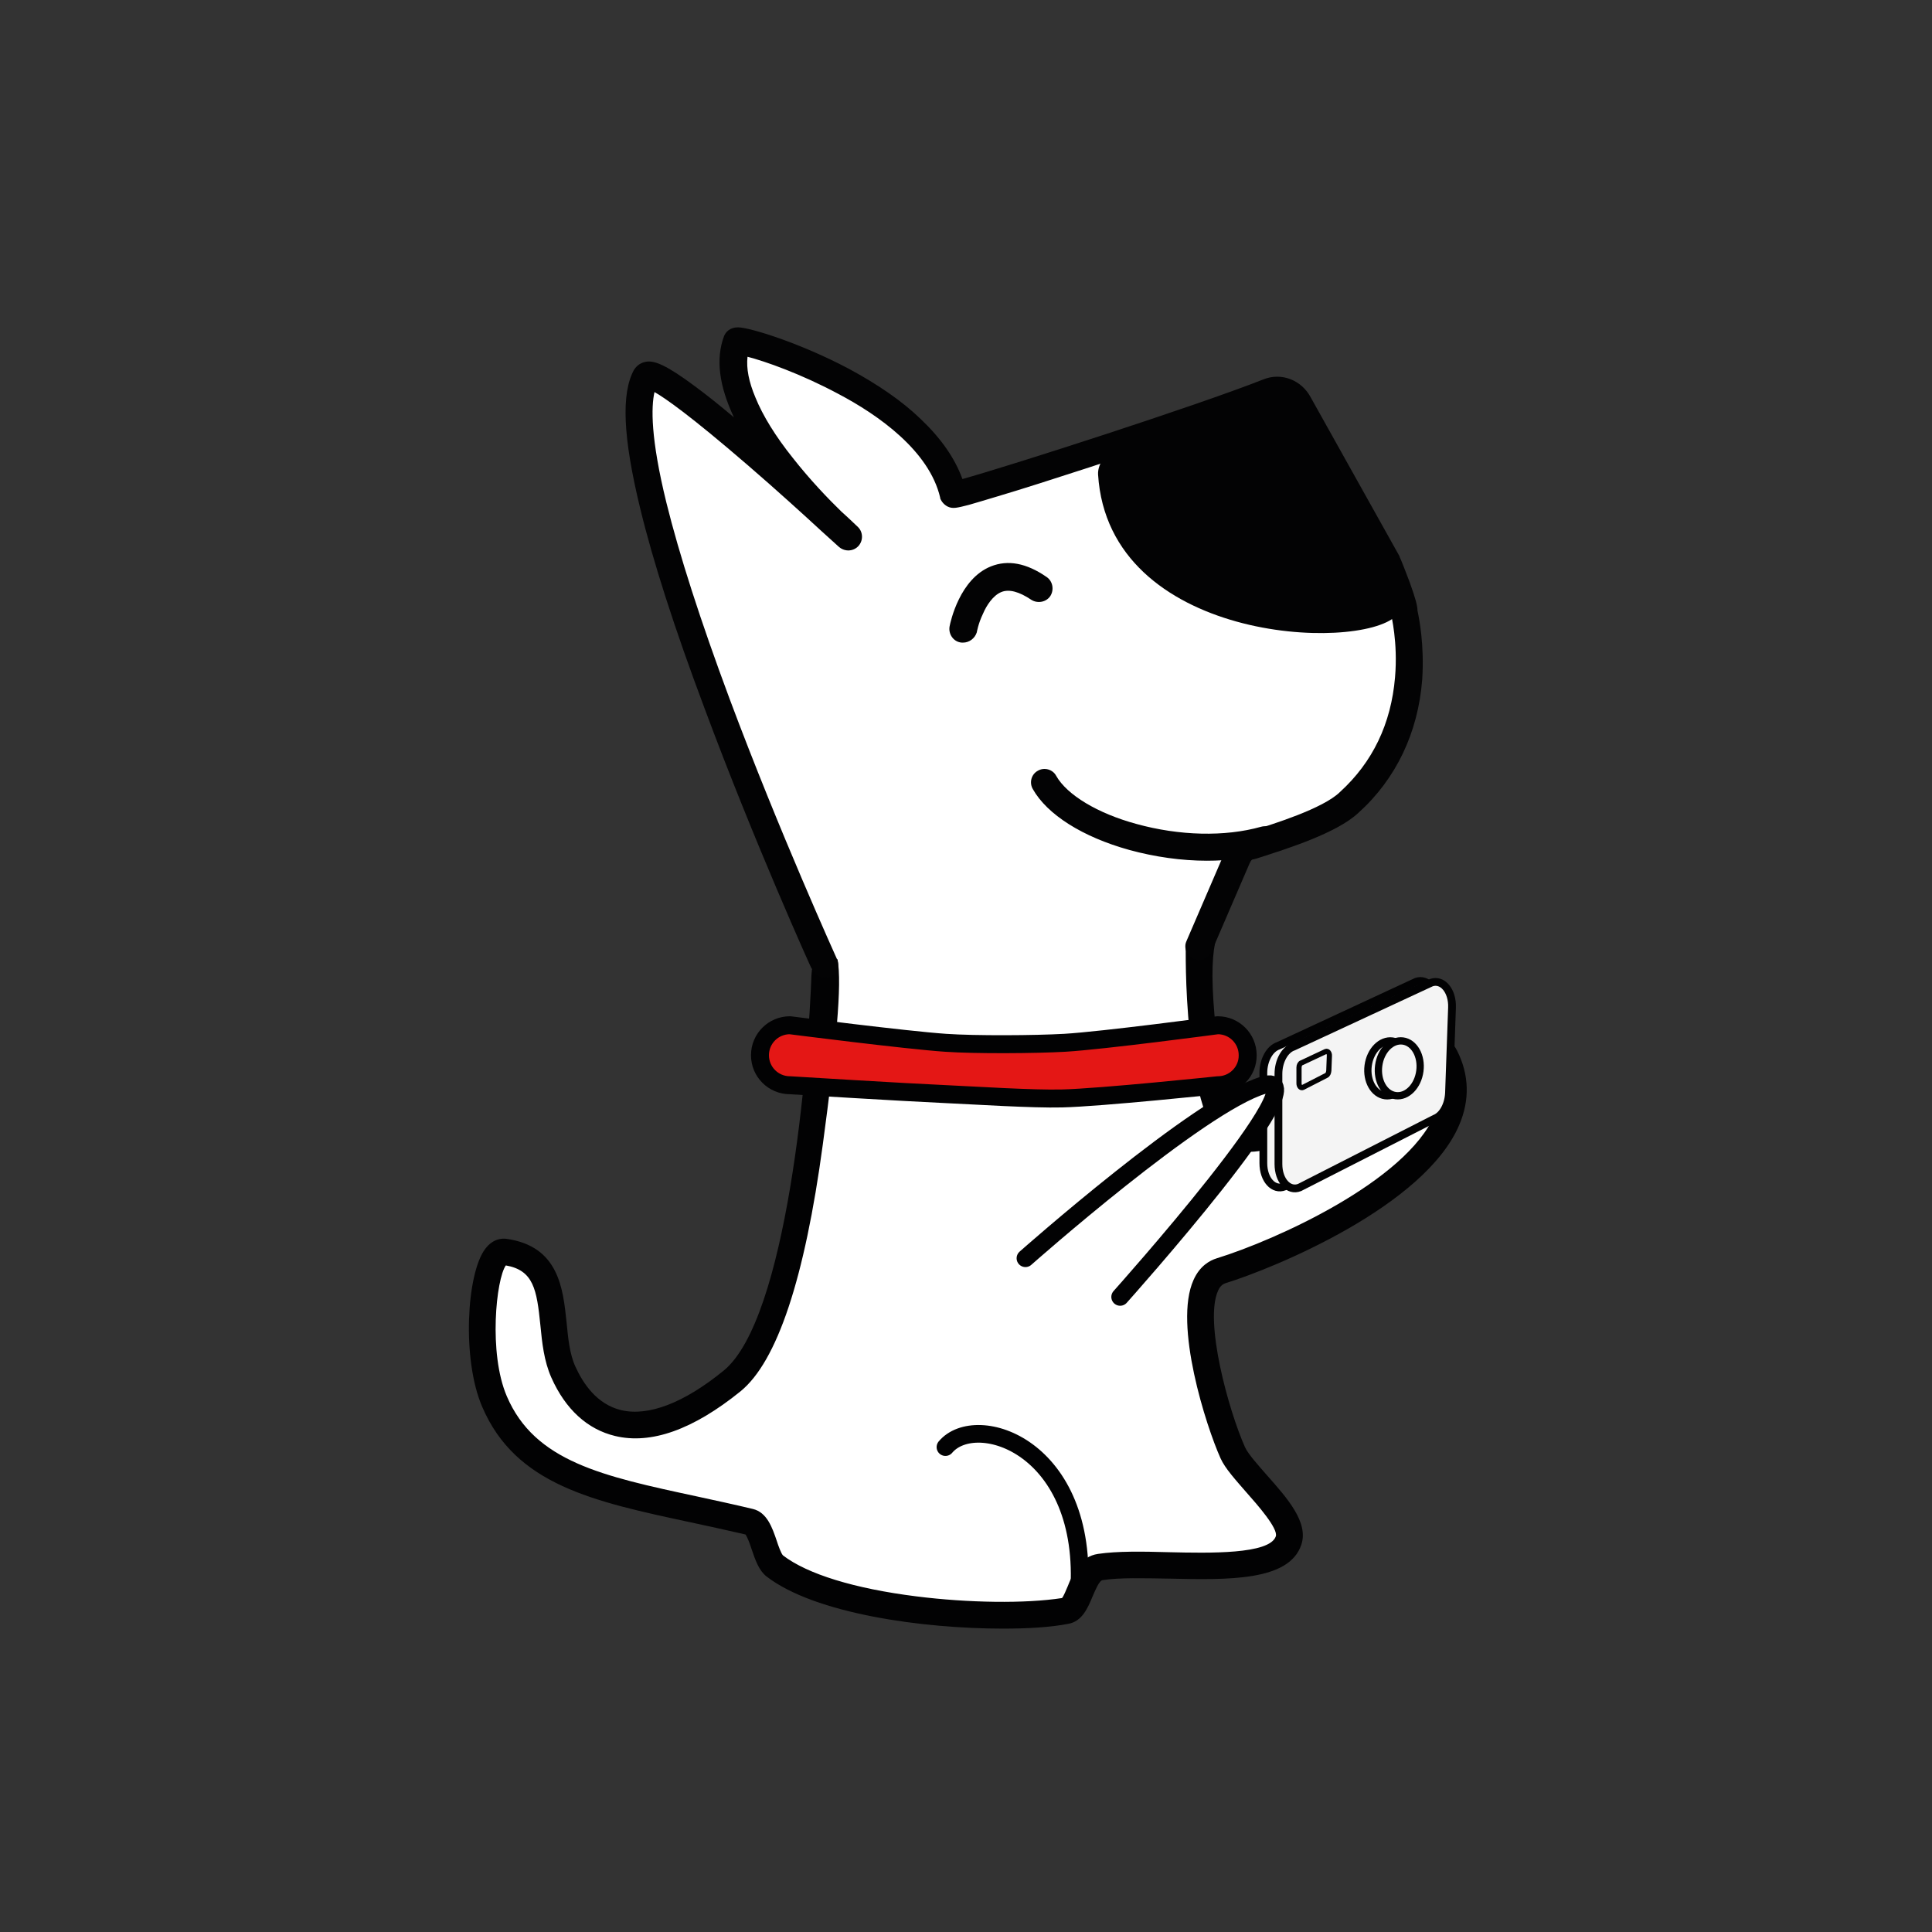
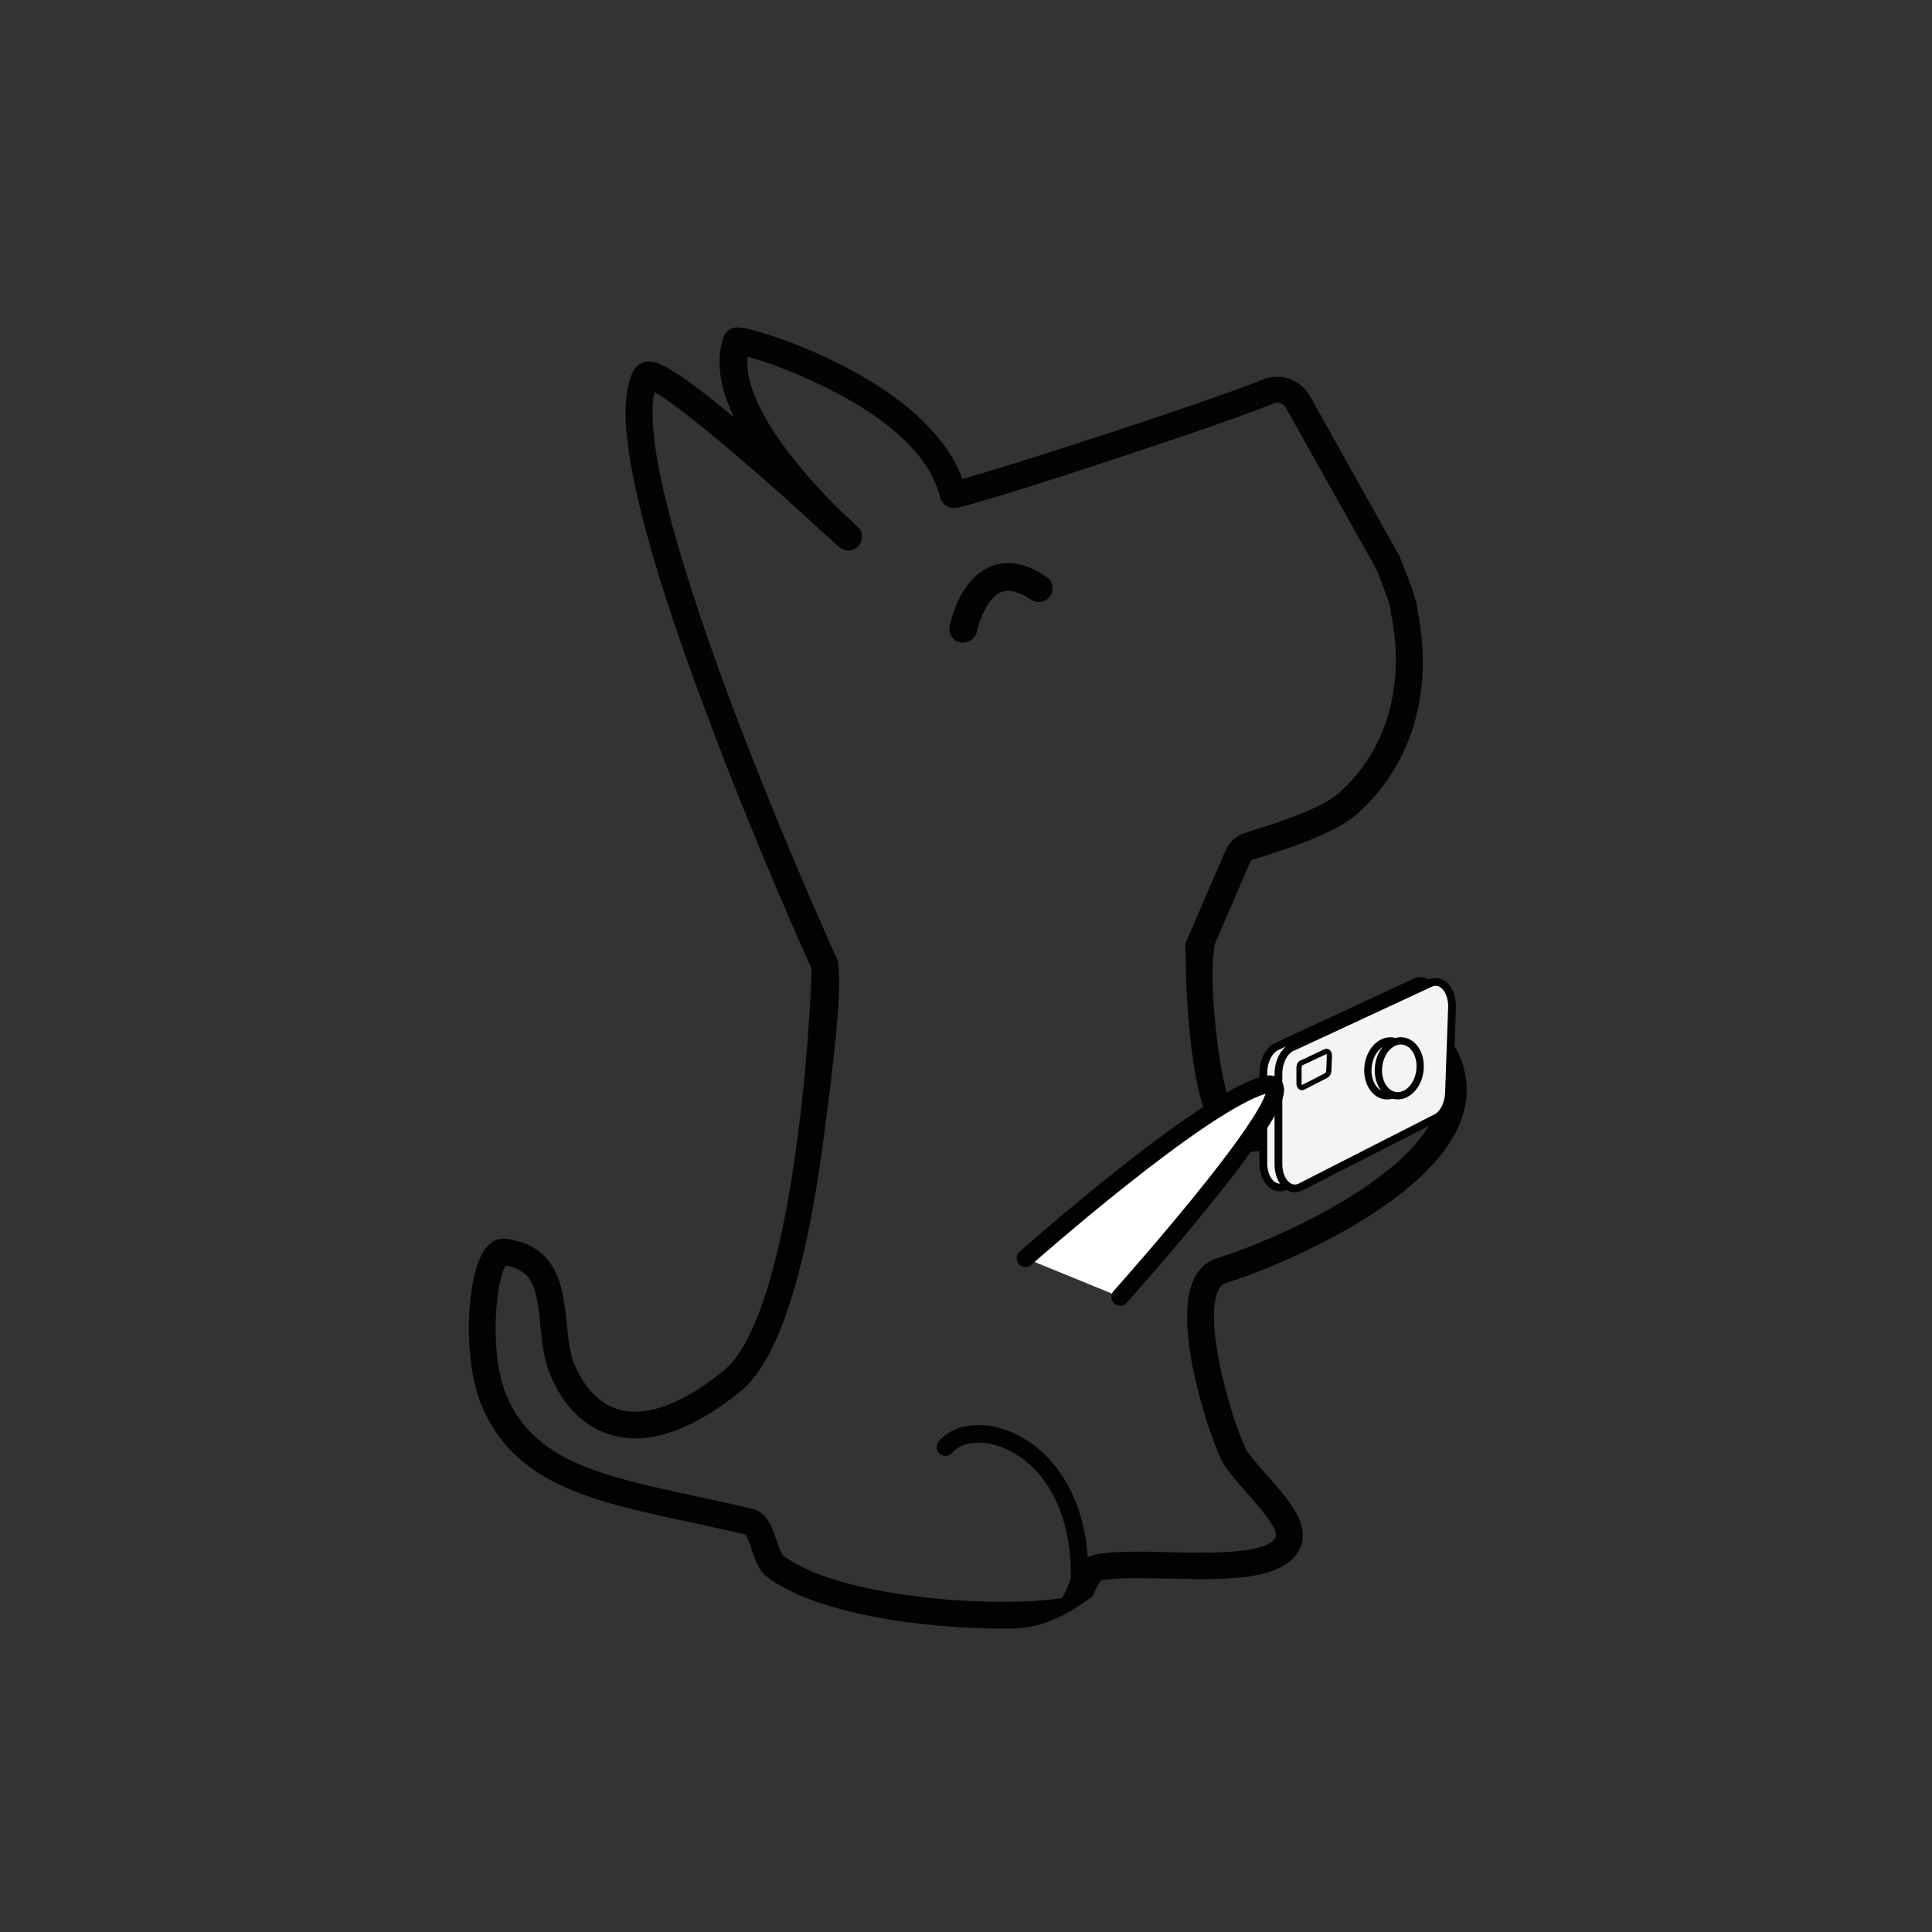
<svg xmlns="http://www.w3.org/2000/svg" version="1.1" id="Livello_1" x="0px" y="0px" viewBox="0 0 1024 1024" style="enable-background:new 0 0 1024 1024;" xml:space="preserve">
  <rect x="0" y="0" width="1024" height="1024" fill="#333333" stroke="none" />
  <style type="text/css">
	.st0{fill:none;stroke:#020203;stroke-width:14.024;stroke-miterlimit:10;}
	.st1{fill:#FFFFFF;}
	.st2{fill:#020203;}
	.st3{fill:none;stroke:#020203;stroke-width:9.35;stroke-linecap:round;stroke-linejoin:round;stroke-miterlimit:10;}
	.st4{fill:#E41715;stroke:#020203;stroke-width:9.519;stroke-linecap:round;stroke-linejoin:round;stroke-miterlimit:10;}
	.st5{fill:#030304;}
	.st6{fill:#F4F4F4;stroke:#020203;stroke-width:4.12;stroke-miterlimit:10;}
	.st7{fill:#F4F4F4;stroke:#020203;stroke-width:3.858;stroke-miterlimit:10;}
	.st8{fill:#F4F4F4;stroke:#020203;stroke-width:2.747;stroke-miterlimit:10;}
	.st9{fill:#FFFFFF;stroke:#020203;stroke-width:9.35;stroke-linecap:round;stroke-miterlimit:10;}
</style>
  <g>
    <path class="st0" d="M618.9,505.7" />
-     <path class="st1" d="M646.9,673.9c30.3-9.3,146.9-57.5,119-113.5c-13.7-27.5-82.4,54.6-110.3,42c-19.9-9-22.7-87.7-22.9-96.2h1.2   l22.9-54c0.1-0.1,0.1-0.4,0.2-0.5c9-0.5,17.8-1.8,25.5-3.9c3.9-1.1,6.2-4.9,5.1-8.9c-0.1-0.4-0.2-0.7-0.4-0.9   c11.2-4.2,22.9-9.3,29-15.1c45-41.1,28.9-101.3,28.9-101.3c0.1-0.8-0.2-2.8-1.1-5.4c-7.2-25.5-43.6-90.7-53.5-103.1l-1.2-2   c-3-5.7-9.9-8.9-16.1-6.9c-0.7,0.4-1.5,0.6-2.3,0.9c-10.9,2.1-60.2,25.1-84.7,33c-41.7,15.4-81.3,27.9-83.8,20.8   c-14.3-41.7-110.8-83.8-111.4-81.3c-10.4,27.2,26.8,71.6,47.1,92.6c-27.1-24.8-90.8-81.5-95.4-74c-24.1,43.1,79.2,280.8,94.2,314.7   l-6.5,0.2c0,0,1.2,185.7-42.3,220.9c-47.6,38.6-76.7,23.8-89.4-4.7c-10.4-23.3,2.3-59-31.1-63.7c-11.9-1.6-17.1,52.1-5.5,79.2   c19.3,45.1,69.3,48.2,135.5,63.7c6.5,1.5,7.8,19.2,13.1,23.4c30.7,23.8,115.5,30.2,153.9,24.1c8.1-1.3,7.8-21.7,18.5-23.4   c29.5-4.4,92.4,7.4,99.7-14c4.3-12.7-24.1-34.4-29.6-46.6C643.3,748.2,623.8,680.9,646.9,673.9z" />
    <g>
-       <path class="st2" d="M531.6,863.2c-42.3,0-99.7-7.8-125.4-27.7c-4-3.2-5.8-8.5-7.8-14.3c-0.8-2.5-2.2-6.5-3.3-7.9    c-9.9-2.3-19.6-4.4-28.9-6.4c-51.9-11.1-92.9-19.9-110.6-61.2c-10.9-25.2-8.3-70.8,1.6-83.8c4.1-5.4,8.8-5.6,11.2-5.3    c27.8,3.9,30,26.3,31.9,44.3c0.8,8.3,1.6,16.8,4.7,23.5c4,8.8,11.3,19.9,24.2,23c14.4,3.4,33.2-3.7,54.3-20.9    c33.5-27.2,45-160.5,46.7-212.7l13.7-5.4c2.5,13.4-0.8,46.2-7.8,98.2c-9.6,71.1-24.2,115.1-43.7,130.9    c-25,20.2-47.3,28.2-66.4,23.6c-14.6-3.5-26.3-14.1-33.8-31c-3.9-8.8-4.9-18.5-5.8-27.8c-1.9-18.8-3.6-29-18.3-31.6    c-5.1,7.1-9.3,46.4,0.5,69.3c14.8,34.7,50.8,42.4,100.6,53.1c9.6,2.1,19.5,4.2,29.9,6.7c7.4,1.8,10.2,9.8,12.6,16.9    c0.8,2.5,2.3,6.7,3.3,7.7c12.9,9.9,37.9,17.6,70.6,21.7c27.7,3.5,57.9,3.9,77.3,0.9c0.9-1.1,2.1-4.1,3-6.2    c2.7-6.7,6.4-15.8,16.1-17.2c10.2-1.5,23.5-1.3,37.6-0.9c21.3,0.5,53.3,1.2,56.6-8.4c1.4-4.1-9.9-16.9-15.4-23.1    c-5.8-6.7-11.5-12.9-13.9-18.3c-7.6-16.9-25-70.9-14.3-94.5c3.3-7.4,8.5-10.3,12.4-11.5c31.1-9.6,100.3-40.8,115.4-76.1    c4.1-9.6,3.9-18.6-0.7-27.6c-0.7-1.4-1.3-1.5-1.6-1.6c-6.9-1.8-26.2,11.6-40.3,21.4c-24.7,17.1-47.9,33.2-65,25.5    c-7.2-3.3-17.4-13.1-22.2-60.8c-2.6-24.7-2.1-46.4-2.1-47.4c0,0,16.2-4,15.5-0.5c-1.8,9.2-2,22.6,0.5,46.5    c4.6,43.7,13.1,48.9,14,49.3c9.8,4.4,33.8-12.2,51.2-24.2c20.7-14.4,38.7-26.8,51.8-23.5c4.7,1.2,8.4,4.3,10.8,9    c6.4,12.7,6.8,26.1,1.1,39.4c-18.3,43-97.8,75.8-124.1,83.9c-0.9,0.4-2.5,1.1-3.7,3.9c-7.4,16.2,5.5,63.3,14.3,83    c1.6,3.5,6.7,9.2,11.6,14.8c11,12.4,22.2,25.1,18.2,36.9c-6.5,19.3-38.8,18.6-70.1,17.9c-13.4-0.2-26.2-0.6-35.2,0.8    c-1.8,0.2-3.9,5.4-5.3,8.6c-2.5,6-5.5,13.4-13.1,14.6C556.7,862.5,544.9,863.2,531.6,863.2z" />
+       <path class="st2" d="M531.6,863.2c-42.3,0-99.7-7.8-125.4-27.7c-4-3.2-5.8-8.5-7.8-14.3c-0.8-2.5-2.2-6.5-3.3-7.9    c-9.9-2.3-19.6-4.4-28.9-6.4c-51.9-11.1-92.9-19.9-110.6-61.2c-10.9-25.2-8.3-70.8,1.6-83.8c4.1-5.4,8.8-5.6,11.2-5.3    c27.8,3.9,30,26.3,31.9,44.3c0.8,8.3,1.6,16.8,4.7,23.5c4,8.8,11.3,19.9,24.2,23c14.4,3.4,33.2-3.7,54.3-20.9    c33.5-27.2,45-160.5,46.7-212.7l13.7-5.4c2.5,13.4-0.8,46.2-7.8,98.2c-9.6,71.1-24.2,115.1-43.7,130.9    c-25,20.2-47.3,28.2-66.4,23.6c-14.6-3.5-26.3-14.1-33.8-31c-3.9-8.8-4.9-18.5-5.8-27.8c-1.9-18.8-3.6-29-18.3-31.6    c-5.1,7.1-9.3,46.4,0.5,69.3c14.8,34.7,50.8,42.4,100.6,53.1c9.6,2.1,19.5,4.2,29.9,6.7c7.4,1.8,10.2,9.8,12.6,16.9    c0.8,2.5,2.3,6.7,3.3,7.7c12.9,9.9,37.9,17.6,70.6,21.7c27.7,3.5,57.9,3.9,77.3,0.9c0.9-1.1,2.1-4.1,3-6.2    c2.7-6.7,6.4-15.8,16.1-17.2c10.2-1.5,23.5-1.3,37.6-0.9c21.3,0.5,53.3,1.2,56.6-8.4c1.4-4.1-9.9-16.9-15.4-23.1    c-5.8-6.7-11.5-12.9-13.9-18.3c-7.6-16.9-25-70.9-14.3-94.5c3.3-7.4,8.5-10.3,12.4-11.5c31.1-9.6,100.3-40.8,115.4-76.1    c4.1-9.6,3.9-18.6-0.7-27.6c-0.7-1.4-1.3-1.5-1.6-1.6c-6.9-1.8-26.2,11.6-40.3,21.4c-24.7,17.1-47.9,33.2-65,25.5    c-7.2-3.3-17.4-13.1-22.2-60.8c-2.6-24.7-2.1-46.4-2.1-47.4c0,0,16.2-4,15.5-0.5c-1.8,9.2-2,22.6,0.5,46.5    c4.6,43.7,13.1,48.9,14,49.3c9.8,4.4,33.8-12.2,51.2-24.2c20.7-14.4,38.7-26.8,51.8-23.5c4.7,1.2,8.4,4.3,10.8,9    c6.4,12.7,6.8,26.1,1.1,39.4c-18.3,43-97.8,75.8-124.1,83.9c-0.9,0.4-2.5,1.1-3.7,3.9c-7.4,16.2,5.5,63.3,14.3,83    c1.6,3.5,6.7,9.2,11.6,14.8c11,12.4,22.2,25.1,18.2,36.9c-6.5,19.3-38.8,18.6-70.1,17.9c-13.4-0.2-26.2-0.6-35.2,0.8    c-1.8,0.2-3.9,5.4-5.3,8.6C556.7,862.5,544.9,863.2,531.6,863.2z" />
    </g>
    <path class="st3" d="M571.9,844.5c5.4-77.8-54.5-96.9-70.8-77.5" />
-     <path class="st4" d="M645.5,575.2c0,0-61.8,6.5-82.6,7c-15.4,0.4-46.4-1.6-61.8-2.3c-20.6-0.9-82.4-4.7-82.4-4.7   c-8.8,0-15.9-7.1-15.9-15.9l0,0c0-8.8,7.1-15.9,15.9-15.9c0,0,61.7,7.9,82.4,9.3c15.8,1.1,47.6,0.9,63.3,0c20.3-1.2,81-9.3,81-9.3   c8.8,0,15.9,7.1,15.9,15.9l0,0C661.4,568,654.3,575.2,645.5,575.2z" />
    <g>
      <path class="st5" d="M436.9,518.1c-2.7,0-5.4-1.6-6.5-4.2c-0.4-0.6-30.5-67.2-57.1-138.8c-15.8-42.1-27.2-77.6-34-105.7    c-9.1-37.5-10.2-60.9-3.2-73.5l0.1-0.1c1.4-2.2,3.7-3.7,6.4-4.1c4.3-0.6,10.3,1.5,26.1,13.3c5.8,4.3,12.6,9.7,20.3,16.2    c-7.9-16.7-9.7-31-5.3-42.9l0,0c0.9-2.5,3.4-4.8,7.4-4.8l0,0c6.3,0,33.2,8.4,58.7,21.9c15.4,8.3,28.3,17.1,38.3,26.8    c10.6,10.1,18,20.6,22,31.7c24.9-6.9,123.5-38.6,159.5-52.8c9.6-3.9,20.3,0.4,25.1,9.5l47,84.1c0,0.1,0.1,0.1,0.1,0.4    c0.9,1.8,3.4,8.3,5.4,13.6c3.2,8.9,4.1,12.6,4.1,15c0.9,4.1,3.7,18.3,2.5,36.5c-2.2,28.2-13.9,52.7-33.9,70.7    c-11.6,10.8-38,19-52.2,23.6c-1.1,0.4-2.1,0.6-3,0.9c-0.4,0.1-0.5,0.1-0.7,0.1c-0.5,0.1-1.1,0.7-1.5,1.8c0,0.1,0,0.1-0.1,0.1    l-20.3,47.1c-1.6,3.6-5.8,5.4-9.5,3.7c-3.6-1.6-5.4-5.8-3.7-9.5l20.3-47.1c2.2-5.4,6.4-9.1,11.6-10.4c0.9-0.4,1.8-0.6,2.7-0.9    c11.2-3.5,37.7-11.7,46.7-20.5l0.1-0.1c17.2-15.7,27-36,29.1-60.7c1.6-18.8-2.1-33.1-2.1-33.3c-0.1-0.7-0.4-1.5-0.1-2.2    c-0.6-3.7-6.3-19-7.9-22.2L682,217c0-0.1-0.1-0.1-0.1-0.4c-1.4-2.7-4.2-3.9-7-2.7c-20.6,8.3-63.9,22.8-97.5,33.8    c-18.5,6-35.6,11.5-48.4,15.3c-6.5,2-11.8,3.5-15.5,4.6c-6.3,1.6-8.5,2.2-11.2,0.9c-1.8-0.9-3.2-2.5-3.9-4.2    c-0.1-0.1-0.1-0.5-0.1-0.6c-5.8-24.7-32.6-43.7-54.1-55c-19.6-10.5-38.9-17.3-48-19.6c-0.7,6.2,0.7,13.3,4.2,21.6    c3.9,9.6,10.6,20.5,19.8,32c9.1,11.6,18.8,21.7,25.7,28.4c4.8,4.3,7.9,7.4,8.9,8.3c2.7,2.7,2.8,7.2,0.1,10.1    c-2.7,2.8-7,3-10.1,0.5c-0.4-0.4-3.9-3.5-9.5-8.6c-9-8.3-23.5-21.5-38.8-34.7c-30.7-26.5-44.1-35.8-49.6-38.9    c-1.8,7.9-2.1,24.4,6.3,58.6c6.8,27.5,18,62.4,33.5,104c26.5,70.9,56.6,137.2,56.9,137.9c1.6,3.6,0,7.9-3.6,9.6    C438.8,518,437.9,518.1,436.9,518.1z M736.8,323L736.8,323L736.8,323z M397.5,182.9c-0.1,0.4-0.1,0.5-0.1,0.7c0,0,0,0,0,0.1    C397.3,183.5,397.3,183.2,397.5,182.9z M397.5,182.9L397.5,182.9L397.5,182.9z M397.5,182.9L397.5,182.9L397.5,182.9z     M397.5,182.7L397.5,182.7L397.5,182.7z" />
    </g>
    <g>
      <g>
        <g>
-           <path class="st5" d="M639.7,456.2c-13.4,0-27.6-2-41.1-5.7c-24.9-6.9-43.6-18.8-51.2-32.3c-2-3.5-0.7-7.9,2.7-9.7      c3.4-2,7.9-0.7,9.7,2.7c5.7,10.1,21.9,19.9,42.5,25.5c22.8,6.3,46.9,6.9,66.1,1.5c3.9-1.1,7.8,1.2,8.9,5.1      c1.1,3.9-1.2,7.8-5.1,8.9C662.5,454.8,651.2,456.2,639.7,456.2z" />
-         </g>
+           </g>
        <g>
          <path class="st5" d="M510.4,340.6c-0.5,0-0.9,0-1.4-0.1c-3.9-0.7-6.4-4.6-5.7-8.5c0.5-2.6,5.4-25.2,21.9-31.8      c9-3.6,18.8-1.8,29.5,5.6c3.3,2.2,4.1,6.8,2,10.1c-2.2,3.3-6.8,4.1-10.1,2c-6.4-4.3-11.8-5.8-15.9-4.1      c-4.4,1.8-7.9,7.2-9.7,11.5c-2.5,5.1-3.3,9.9-3.3,9.9C516.7,338.3,513.8,340.6,510.4,340.6z" />
        </g>
        <g>
-           <path class="st5" d="M739.9,326.5c-20.3,19.2-152.3,13.7-157.9-75c-1.2-26.1,89.8-42.2,89.8-42.2l16.1,6.3      C688.6,215.5,761.1,306.7,739.9,326.5z" />
-         </g>
+           </g>
      </g>
    </g>
    <path class="st6" d="M752.4,592.4l-71.6,36.5c-5.8,2.3-11.2-3.7-11.2-12.4l0-47.8c0-6.8,3.4-12.9,7.9-14.4l73.2-34   c5.9-2,11.2,4.4,10.9,13.2l-1.6,45.3C759.7,585.1,756.6,590.7,752.4,592.4z" />
    <path class="st6" d="M760.4,592.9l-71.6,36.5c-5.8,2.3-11.2-3.7-11.2-12.4l0-47.8c0-6.8,3.4-12.9,7.9-14.4l73.2-34   c5.9-2,11.2,4.4,10.9,13.2l-1.6,45.3C767.7,585.7,764.6,591.3,760.4,592.9z" />
    <ellipse transform="matrix(0.13 -0.992 0.992 0.13 78.006 1222.766)" class="st7" cx="736.1" cy="566.9" rx="14.6" ry="11" />
    <ellipse transform="matrix(0.13 -0.992 0.992 0.13 82.862 1228.302)" class="st7" cx="741.7" cy="566.9" rx="14.6" ry="11" />
    <path class="st8" d="M703,570l-12.5,6.4c-1,0.4-2-0.6-2-2.2l0-8.4c0-1.2,0.6-2.3,1.4-2.5l12.8-6c1-0.4,2,0.8,1.9,2.3l-0.3,7.9   C704.2,568.7,703.7,569.7,703,570z" />
    <path class="st9" d="M543.5,666.9c0,0,92.2-81.7,126.1-91.7c33.3-9.8-75.9,112.2-75.9,112.2" />
  </g>
</svg>